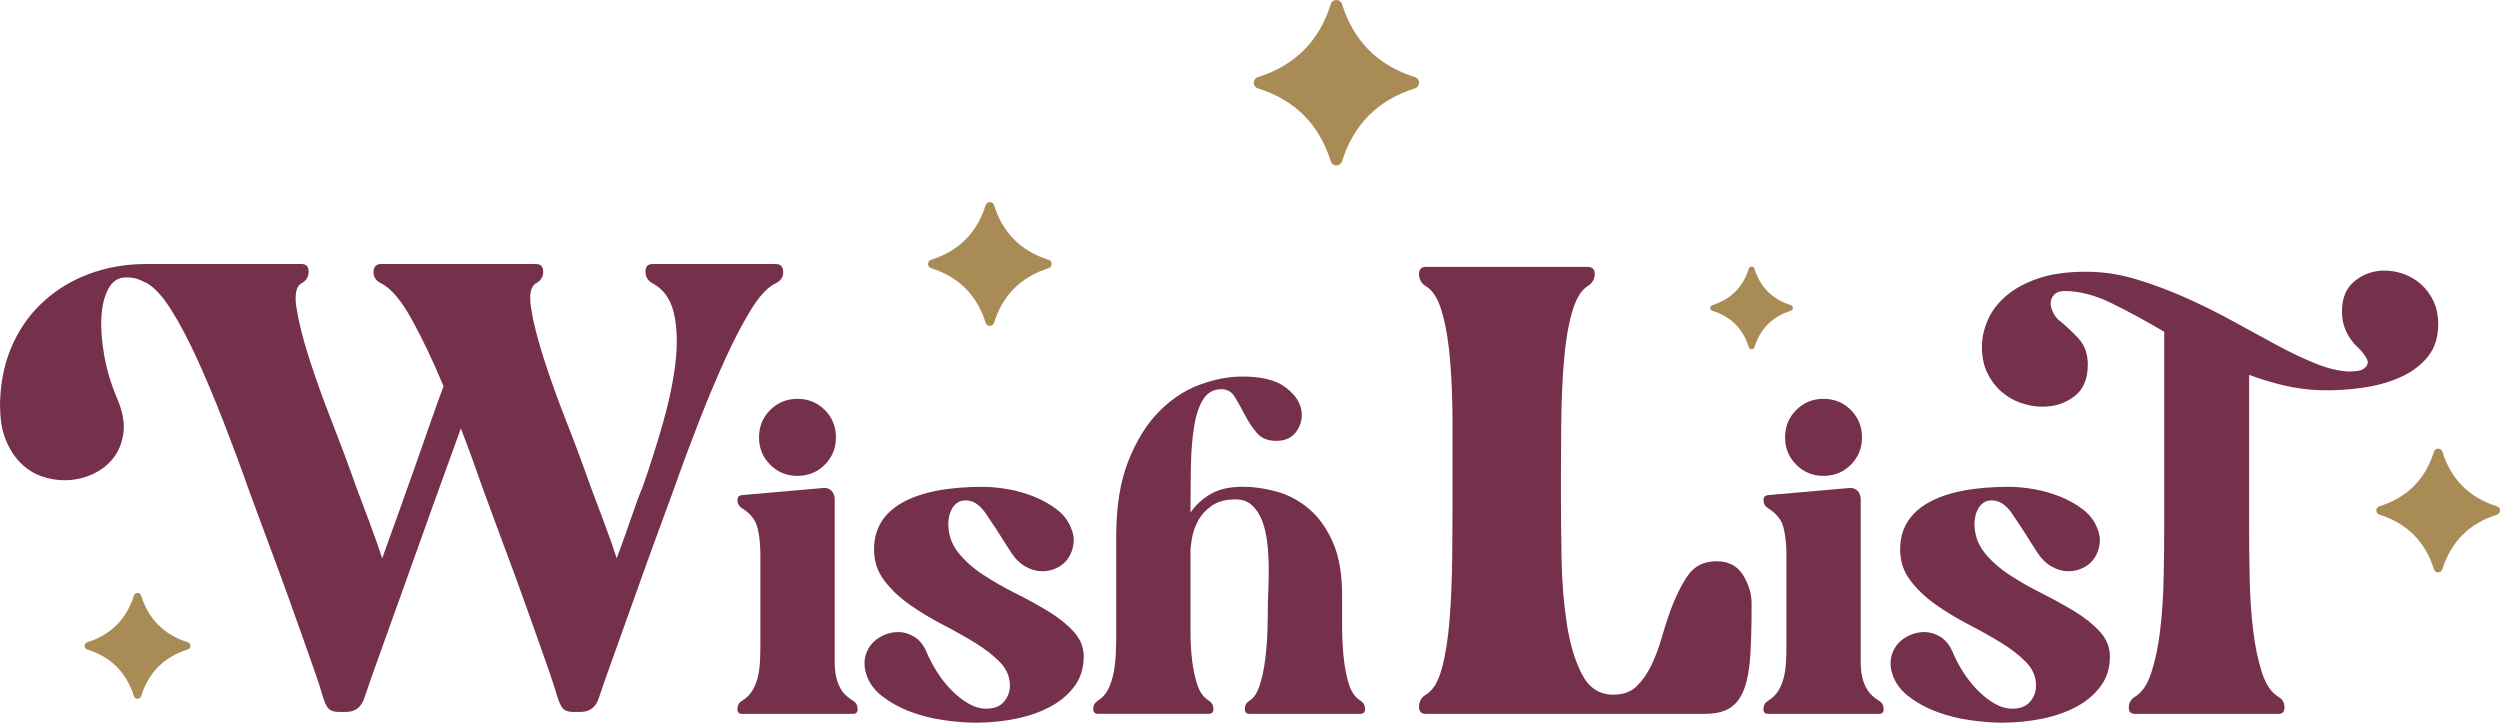
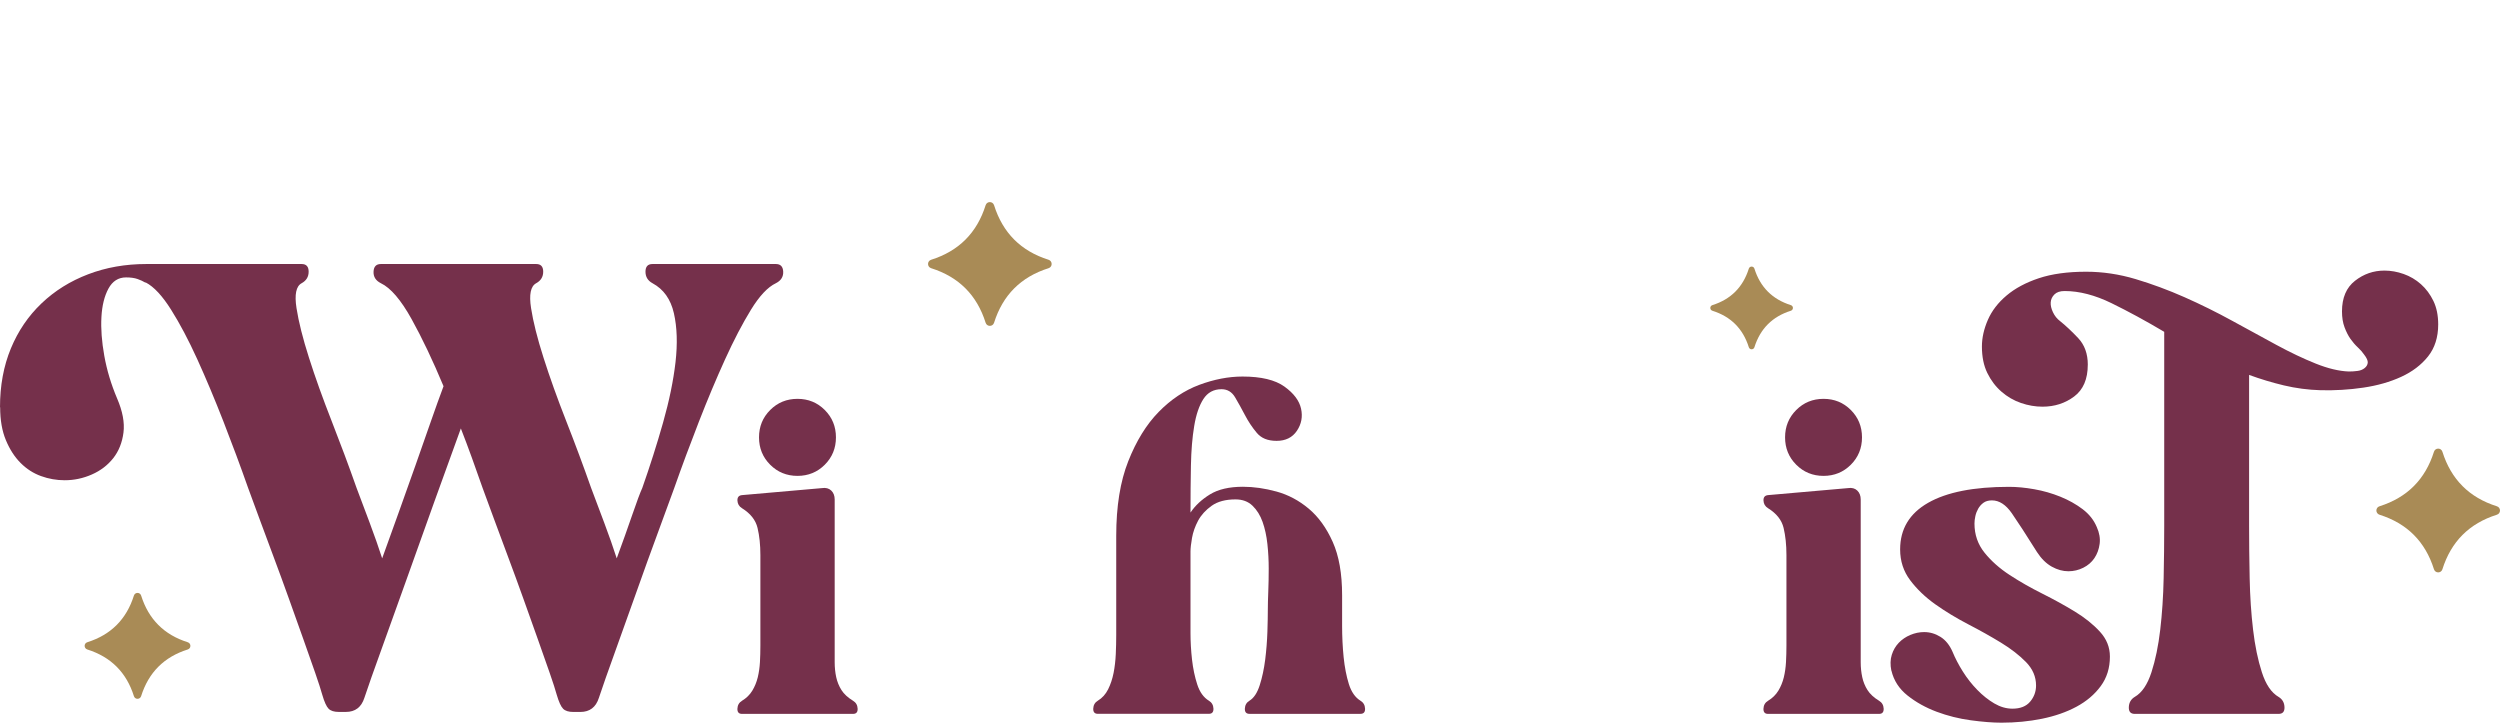
<svg xmlns="http://www.w3.org/2000/svg" width="512" height="148" viewBox="0 0 512 148" fill="none">
  <g clip-path="url(#clip0_5_1069)">
    <path d="M0 83.42C0 78.963 0.74 74.95 2.226 71.366C3.706 67.788 5.8 64.707 8.507 62.129C11.208 59.55 14.396 57.565 18.06 56.168C21.724 54.77 25.695 54.071 29.972 54.071H61.773C62.73 54.071 63.211 54.595 63.211 55.644C63.211 56.692 62.73 57.48 61.773 58.005C60.636 58.619 60.287 60.318 60.726 63.113C61.16 65.908 62.011 69.296 63.28 73.267C64.543 77.242 66.092 81.567 67.927 86.242C69.756 90.916 71.459 95.48 73.029 99.937C73.817 102.034 74.71 104.416 75.715 107.079C76.714 109.747 77.565 112.171 78.268 114.352C79.4 111.208 80.557 107.994 81.736 104.723C82.915 101.446 84.047 98.259 85.141 95.157C86.23 92.055 87.256 89.127 88.218 86.374C89.175 83.621 90.053 81.197 90.835 79.101C88.652 73.86 86.468 69.27 84.29 65.342C82.106 61.409 80.013 58.968 78.009 58.005C76.962 57.48 76.46 56.697 76.502 55.644C76.545 54.595 77.047 54.071 78.009 54.071H109.81C110.767 54.071 111.248 54.595 111.248 55.644C111.248 56.692 110.767 57.48 109.81 58.005C108.674 58.619 108.325 60.318 108.763 63.113C109.197 65.908 110.048 69.296 111.317 73.267C112.581 77.242 114.13 81.567 115.964 86.242C117.799 90.916 119.496 95.48 121.066 99.937C121.854 102.034 122.747 104.416 123.752 107.079C124.756 109.747 125.602 112.171 126.306 114.352C127.527 111.033 128.595 108.042 129.509 105.374C130.424 102.711 131.101 100.895 131.54 99.937C133.11 95.48 134.527 91.028 135.79 86.57C137.054 82.113 137.905 77.989 138.344 74.188C138.777 70.387 138.672 67.046 138.016 64.161C137.361 61.276 135.901 59.227 133.633 58.005C132.671 57.48 132.195 56.697 132.195 55.644C132.195 54.59 132.676 54.071 133.633 54.071H158.894C159.851 54.071 160.354 54.595 160.401 55.644C160.443 56.692 159.941 57.48 158.894 58.005C157.234 58.793 155.537 60.604 153.792 63.441C152.048 66.284 150.282 69.667 148.495 73.595C146.708 77.528 144.916 81.785 143.129 86.374C141.342 90.959 139.66 95.48 138.09 99.937C137.302 102.124 136.192 105.157 134.754 109.043C133.316 112.934 131.852 116.973 130.371 121.165C128.886 125.358 127.426 129.445 125.988 133.421C124.55 137.396 123.435 140.562 122.652 142.923C122.039 144.845 120.775 145.808 118.856 145.808H117.418C116.456 145.808 115.758 145.591 115.325 145.152C114.886 144.718 114.452 143.754 114.013 142.267C113.754 141.309 113.273 139.821 112.575 137.809C111.877 135.803 111.069 133.505 110.154 130.927C109.239 128.349 108.256 125.602 107.209 122.669C106.162 119.741 105.115 116.883 104.069 114.088C103.022 111.292 102.038 108.651 101.124 106.157C100.209 103.669 99.442 101.594 98.835 99.932C98.137 97.925 97.418 95.893 96.672 93.839C95.932 91.785 95.165 89.757 94.383 87.745C92.723 92.288 90.915 97.29 88.953 102.748C86.992 108.211 85.094 113.516 83.259 118.672C81.43 123.828 79.727 128.566 78.157 132.891C76.587 137.216 75.408 140.557 74.626 142.918C74.012 144.84 72.749 145.803 70.829 145.803H69.391C68.429 145.803 67.731 145.586 67.298 145.147C66.859 144.712 66.425 143.749 65.992 142.261C65.728 141.303 65.246 139.816 64.554 137.804C63.856 135.798 63.047 133.5 62.132 130.922C61.218 128.344 60.234 125.596 59.188 122.664C58.141 119.736 57.094 116.877 56.047 114.082C55 111.287 54.017 108.646 53.102 106.152C52.188 103.664 51.421 101.589 50.813 99.927C49.243 95.469 47.562 90.948 45.775 86.364C43.987 81.779 42.195 77.518 40.408 73.584C38.621 69.651 36.829 66.268 35.042 63.431C33.255 60.593 31.531 58.735 29.871 57.862H29.739C29.3 57.597 28.777 57.359 28.169 57.142C27.556 56.925 26.773 56.813 25.811 56.813C24.241 56.813 23.041 57.581 22.21 59.106C21.381 60.636 20.899 62.578 20.773 64.94C20.64 67.301 20.836 69.942 21.359 72.87C21.883 75.797 22.755 78.704 23.976 81.583C25.108 84.204 25.547 86.544 25.288 88.593C25.023 90.647 24.325 92.393 23.194 93.833C22.057 95.273 20.598 96.39 18.811 97.174C17.024 97.963 15.168 98.354 13.249 98.354C11.589 98.354 9.976 98.074 8.406 97.502C6.836 96.936 5.44 96.041 4.219 94.813C2.998 93.59 1.993 92.039 1.211 90.159C0.423 88.28 0.032 86.03 0.032 83.41L0 83.42Z" fill="#75304B" />
    <path d="M151.963 146.205C151.308 146.205 150.99 145.845 151.022 145.131C151.054 144.416 151.366 143.876 151.963 143.516C152.857 142.976 153.56 142.293 154.067 141.457C154.575 140.62 154.945 139.71 155.188 138.725C155.426 137.741 155.574 136.692 155.638 135.591C155.696 134.485 155.727 133.368 155.727 132.23V113.68C155.727 111.589 155.532 109.736 155.146 108.122C154.76 106.507 153.697 105.162 151.968 104.088C151.371 103.728 151.059 103.209 151.027 102.521C150.996 101.832 151.308 101.462 151.968 101.398L168.347 99.964C169.125 99.847 169.748 100.006 170.23 100.456C170.705 100.906 170.943 101.52 170.943 102.293V135.628C170.943 136.703 171.049 137.719 171.255 138.678C171.467 139.636 171.821 140.515 172.329 141.319C172.836 142.124 173.629 142.86 174.702 143.516C175.3 143.876 175.612 144.411 175.643 145.131C175.675 145.845 175.358 146.205 174.702 146.205H151.968H151.963ZM163.325 97.46C161.115 97.46 159.254 96.697 157.731 95.173C156.209 93.648 155.447 91.785 155.447 89.572C155.447 87.359 156.209 85.496 157.731 83.971C159.254 82.446 161.115 81.684 163.325 81.684C165.535 81.684 167.396 82.446 168.918 83.971C170.441 85.496 171.202 87.364 171.202 89.572C171.202 91.779 170.441 93.648 168.918 95.173C167.396 96.697 165.529 97.46 163.325 97.46Z" fill="#75304B" />
-     <path d="M177.208 137.338C176.97 136.142 176.997 135.067 177.298 134.114C177.594 133.161 178.07 132.335 178.731 131.647C179.387 130.959 180.18 130.424 181.105 130.033C182.03 129.646 182.971 129.45 183.923 129.45C185.118 129.45 186.233 129.778 187.28 130.435C188.322 131.091 189.146 132.108 189.739 133.484C190.278 134.797 190.976 136.142 191.843 137.518C192.71 138.894 193.693 140.149 194.798 141.282C195.903 142.42 197.066 143.341 198.288 144.061C199.509 144.776 200.746 145.136 201.999 145.136C203.612 145.136 204.817 144.659 205.626 143.701C206.429 142.748 206.831 141.642 206.831 140.387C206.831 138.593 206.144 136.999 204.775 135.591C203.4 134.188 201.687 132.859 199.63 131.605C197.574 130.35 195.332 129.096 192.916 127.841C190.5 126.586 188.263 125.226 186.202 123.765C184.145 122.304 182.427 120.657 181.057 118.836C179.683 117.015 179.001 114.908 179.001 112.521C179.001 108.338 180.909 105.157 184.726 102.976C188.544 100.795 194.063 99.704 201.285 99.704C202.898 99.704 204.627 99.868 206.477 100.196C208.327 100.525 210.104 101.033 211.801 101.721C213.503 102.409 215.021 103.262 216.364 104.273C217.707 105.289 218.674 106.512 219.271 107.947C219.811 109.143 220.001 110.292 219.853 111.398C219.705 112.505 219.345 113.473 218.78 114.31C218.214 115.146 217.453 115.803 216.496 116.279C215.539 116.756 214.529 116.994 213.451 116.994C212.319 116.994 211.182 116.681 210.051 116.051C208.914 115.427 207.905 114.426 207.006 113.05C204.796 109.524 203.083 106.883 201.862 105.12C200.64 103.357 199.281 102.478 197.791 102.478C197.077 102.478 196.49 102.642 196.046 102.97C195.596 103.299 195.242 103.701 194.973 104.177C194.703 104.654 194.507 105.162 194.391 105.702C194.269 106.242 194.211 106.75 194.211 107.227C194.211 109.498 194.899 111.483 196.268 113.188C197.637 114.892 199.355 116.411 201.412 117.756C203.469 119.101 205.695 120.371 208.079 121.562C210.463 122.759 212.689 123.982 214.746 125.236C216.802 126.491 218.521 127.867 219.89 129.36C221.259 130.853 221.947 132.558 221.947 134.469C221.947 136.798 221.318 138.815 220.07 140.52C218.817 142.224 217.162 143.627 215.1 144.734C213.043 145.84 210.685 146.66 208.031 147.2C205.377 147.74 202.618 148.005 199.752 148.005C197.965 148.005 195.861 147.841 193.445 147.513C191.029 147.185 188.702 146.602 186.466 145.766C184.229 144.929 182.247 143.823 180.513 142.452C178.779 141.081 177.679 139.376 177.203 137.343L177.208 137.338Z" fill="#75304B" />
    <path d="M228.603 109.736C228.603 103.701 229.422 98.609 231.067 94.458C232.706 90.308 234.778 86.946 237.284 84.379C239.79 81.811 242.566 79.958 245.606 78.82C248.646 77.687 251.601 77.115 254.467 77.115C258.284 77.115 261.149 77.804 263.058 79.175C264.967 80.551 266.098 82.06 266.458 83.701C266.817 85.342 266.532 86.851 265.606 88.227C264.681 89.604 263.291 90.287 261.446 90.287C259.6 90.287 258.3 89.736 257.375 88.63C256.449 87.523 255.646 86.316 254.958 84.998C254.271 83.685 253.6 82.473 252.944 81.366C252.289 80.26 251.363 79.71 250.168 79.71C248.556 79.71 247.319 80.382 246.452 81.726C245.585 83.071 244.961 84.908 244.575 87.237C244.184 89.567 243.962 92.256 243.903 95.3C243.845 98.349 243.814 101.573 243.814 104.977C244.765 103.542 246.098 102.304 247.795 101.255C249.497 100.213 251.749 99.688 254.551 99.688C256.756 99.688 259.056 100.017 261.44 100.673C263.825 101.33 266.019 102.494 268.017 104.167C270.016 105.84 271.655 108.111 272.939 110.98C274.224 113.849 274.864 117.492 274.864 121.912V128.138C274.864 130.377 274.97 132.526 275.176 134.591C275.387 136.65 275.742 138.487 276.249 140.102C276.757 141.716 277.55 142.849 278.623 143.506C279.22 143.866 279.532 144.4 279.564 145.12C279.596 145.835 279.278 146.195 278.623 146.195H255.889C255.233 146.195 254.916 145.835 254.948 145.12C254.98 144.406 255.292 143.866 255.889 143.506C256.782 142.966 257.486 141.907 257.993 140.324C258.501 138.741 258.871 136.994 259.114 135.083C259.352 133.172 259.5 131.277 259.563 129.392C259.622 127.513 259.653 125.972 259.653 124.776C259.653 123.823 259.685 122.611 259.743 121.144C259.801 119.683 259.833 118.111 259.833 116.438C259.833 114.765 259.743 113.092 259.563 111.42C259.384 109.747 259.056 108.238 258.58 106.893C258.104 105.549 257.417 104.442 256.523 103.579C255.63 102.711 254.467 102.277 253.034 102.277C251.004 102.277 249.381 102.711 248.154 103.579C246.933 104.448 246.008 105.459 245.378 106.623C244.755 107.788 244.337 108.969 244.125 110.165C243.914 111.361 243.814 112.288 243.814 112.944V129.657C243.814 131.42 243.919 133.225 244.125 135.078C244.337 136.931 244.691 138.635 245.199 140.186C245.706 141.743 246.499 142.844 247.573 143.5C248.17 143.86 248.482 144.395 248.514 145.115C248.545 145.83 248.228 146.19 247.573 146.19H224.839C224.183 146.19 223.866 145.83 223.898 145.115C223.929 144.4 224.241 143.86 224.839 143.5C225.732 142.96 226.435 142.187 226.943 141.171C227.45 140.155 227.82 139.038 228.064 137.809C228.302 136.587 228.45 135.3 228.513 133.955C228.571 132.611 228.603 131.314 228.603 130.059V109.715V109.736Z" fill="#75304B" />
-     <path d="M291.994 146.205C291.037 146.205 290.577 145.681 290.624 144.638C290.667 143.59 291.127 142.807 291.994 142.283C293.474 141.414 294.584 139.583 295.324 136.788C296.065 133.998 296.588 130.641 296.889 126.719C297.196 122.796 297.365 118.545 297.413 113.966C297.455 109.387 297.476 104.876 297.476 100.43V86.893C297.476 82.314 297.323 78.09 297.016 74.209C296.71 70.329 296.17 66.972 295.383 64.14C294.6 61.308 293.469 59.455 291.988 58.582C291.116 58.058 290.661 57.274 290.619 56.226C290.577 55.178 291.031 54.659 291.988 54.659H325.164C326.121 54.659 326.602 55.162 326.602 56.162C326.602 57.163 326.121 57.973 325.164 58.582C323.768 59.455 322.684 61.308 321.897 64.14C321.114 66.972 320.57 70.35 320.263 74.273C319.956 78.195 319.782 82.425 319.74 86.957C319.697 91.488 319.676 95.983 319.676 100.424C319.676 104.866 319.718 109.535 319.808 114.416C319.893 119.302 320.268 123.812 320.919 127.952C321.569 132.092 322.616 135.517 324.054 138.217C325.492 140.922 327.601 142.272 330.388 142.272C332.391 142.272 333.977 141.706 335.156 140.573C336.33 139.44 337.329 138.021 338.159 136.322C338.984 134.622 339.682 132.791 340.248 130.832C340.813 128.868 341.4 127.02 342.014 125.274C343.06 122.399 344.255 119.958 345.603 117.952C346.952 115.946 348.934 114.945 351.546 114.945C353.983 114.945 355.791 115.882 356.965 117.756C358.139 119.63 358.731 121.615 358.731 123.707C358.731 127.804 358.641 131.271 358.472 134.104C358.297 136.936 357.885 139.249 357.229 141.033C356.579 142.823 355.617 144.13 354.359 144.956C353.095 145.787 351.335 146.2 349.066 146.2H291.994V146.205Z" fill="#75304B" />
    <path d="M362.099 146.205C361.443 146.205 361.126 145.845 361.158 145.131C361.189 144.416 361.501 143.876 362.099 143.516C362.992 142.976 363.695 142.293 364.203 141.457C364.711 140.62 365.081 139.71 365.324 138.725C365.562 137.741 365.71 136.692 365.773 135.591C365.831 134.485 365.863 133.368 365.863 132.23V113.68C365.863 111.589 365.667 109.736 365.282 108.122C364.896 106.507 363.833 105.162 362.104 104.088C361.507 103.728 361.195 103.209 361.163 102.521C361.131 101.832 361.443 101.462 362.104 101.398L378.483 99.964C379.255 99.847 379.884 100.006 380.36 100.456C380.836 100.906 381.074 101.52 381.074 102.293V135.628C381.074 136.703 381.179 137.719 381.386 138.678C381.592 139.636 381.951 140.515 382.459 141.319C382.966 142.124 383.754 142.86 384.833 143.516C385.43 143.876 385.742 144.411 385.774 145.131C385.8 145.845 385.488 146.205 384.833 146.205H362.099ZM373.46 97.46C371.251 97.46 369.389 96.697 367.867 95.173C366.344 93.648 365.583 91.785 365.583 89.572C365.583 87.359 366.344 85.496 367.867 83.971C369.389 82.446 371.251 81.684 373.46 81.684C375.67 81.684 377.531 82.446 379.054 83.971C380.577 85.496 381.338 87.364 381.338 89.572C381.338 91.779 380.577 93.648 379.054 95.173C377.531 96.697 375.665 97.46 373.46 97.46Z" fill="#75304B" />
    <path d="M387.344 137.338C387.106 136.142 387.133 135.067 387.434 134.114C387.73 133.161 388.211 132.336 388.867 131.647C389.522 130.959 390.31 130.425 391.241 130.033C392.166 129.646 393.107 129.45 394.058 129.45C395.248 129.45 396.369 129.779 397.416 130.435C398.457 131.092 399.282 132.108 399.879 133.484C400.419 134.797 401.117 136.142 401.984 137.518C402.845 138.895 403.834 140.149 404.939 141.282C406.044 142.42 407.207 143.342 408.428 144.061C409.65 144.776 410.892 145.136 412.145 145.136C413.758 145.136 414.963 144.66 415.772 143.701C416.576 142.749 416.983 141.642 416.983 140.388C416.983 138.593 416.295 136.999 414.926 135.591C413.551 134.188 411.839 132.86 409.782 131.605C407.725 130.35 405.489 129.096 403.067 127.841C400.651 126.586 398.415 125.226 396.353 123.765C394.296 122.304 392.578 120.657 391.209 118.836C389.834 117.015 389.147 114.908 389.147 112.521C389.147 108.339 391.055 105.157 394.878 102.976C398.695 100.795 404.215 99.704 411.437 99.704C413.049 99.704 414.778 99.868 416.629 100.197C418.479 100.525 420.255 101.033 421.952 101.721C423.655 102.409 425.172 103.262 426.515 104.273C427.858 105.289 428.826 106.512 429.423 107.947C429.962 109.143 430.153 110.292 430.005 111.398C429.856 112.505 429.497 113.474 428.931 114.31C428.366 115.146 427.604 115.803 426.647 116.279C425.69 116.756 424.681 116.994 423.607 116.994C422.471 116.994 421.339 116.682 420.208 116.052C419.076 115.422 418.061 114.427 417.168 113.05C414.958 109.524 413.245 106.883 412.024 105.12C410.802 103.357 409.444 102.478 407.953 102.478C407.239 102.478 406.652 102.642 406.208 102.971C405.759 103.299 405.404 103.701 405.135 104.178C404.865 104.654 404.669 105.162 404.553 105.702C404.431 106.242 404.373 106.75 404.373 107.227C404.373 109.498 405.061 111.483 406.43 113.188C407.799 114.892 409.518 116.412 411.574 117.756C413.631 119.101 415.857 120.372 418.241 121.563C420.625 122.759 422.851 123.982 424.908 125.237C426.965 126.491 428.683 127.868 430.052 129.36C431.427 130.853 432.109 132.558 432.109 134.469C432.109 136.798 431.485 138.815 430.227 140.52C428.974 142.225 427.319 143.627 425.262 144.734C423.205 145.84 420.847 146.661 418.193 147.201C415.539 147.741 412.78 148.005 409.914 148.005C408.122 148.005 406.023 147.841 403.607 147.513C401.191 147.185 398.864 146.603 396.628 145.766C394.392 144.93 392.404 143.823 390.675 142.452C388.946 141.081 387.841 139.376 387.365 137.344L387.344 137.338Z" fill="#75304B" />
    <path d="M427.578 74.696C427.578 77.64 426.647 79.805 424.797 81.197C422.941 82.589 420.779 83.288 418.304 83.288C416.835 83.288 415.365 83.039 413.895 82.531C412.425 82.028 411.093 81.255 409.893 80.207C408.693 79.164 407.731 77.883 406.996 76.374C406.261 74.866 405.896 73.066 405.896 70.975C405.896 69.196 406.303 67.375 407.112 65.517C407.921 63.658 409.2 61.996 410.94 60.525C412.679 59.053 414.884 57.872 417.548 56.983C420.213 56.094 423.443 55.649 427.229 55.649C430.628 55.649 434.012 56.152 437.375 57.158C440.737 58.163 444.078 59.402 447.404 60.874C450.724 62.346 453.97 63.95 457.142 65.691C460.309 67.433 463.323 69.079 466.188 70.625C469.049 72.176 471.734 73.452 474.246 74.458C476.757 75.464 479.015 76.009 481.029 76.083C481.648 76.083 482.245 76.046 482.827 75.967C483.408 75.893 483.889 75.697 484.275 75.384C484.661 75.077 484.873 74.707 484.915 74.283C484.952 73.86 484.703 73.299 484.159 72.6C483.847 72.134 483.424 71.652 482.885 71.149C482.345 70.646 481.843 70.064 481.378 69.408C480.913 68.751 480.511 67.957 480.162 67.025C479.813 66.099 479.639 65.014 479.639 63.775C479.639 60.99 480.527 58.899 482.303 57.507C484.08 56.115 486.089 55.416 488.33 55.416C489.641 55.416 490.958 55.649 492.274 56.115C493.585 56.581 494.764 57.274 495.811 58.206C496.853 59.132 497.704 60.276 498.36 61.631C499.015 62.986 499.343 64.59 499.343 66.448C499.343 69.079 498.645 71.266 497.255 73.007C495.864 74.749 494.024 76.141 491.746 77.184C489.467 78.227 486.876 78.968 483.979 79.392C481.082 79.821 478.163 79.99 475.224 79.916C472.67 79.842 470.18 79.508 467.748 78.931C465.311 78.349 462.937 77.634 460.616 76.782V107.661C460.616 111.065 460.653 114.649 460.732 118.397C460.806 122.15 461.039 125.671 461.43 128.963C461.816 132.256 462.414 135.157 463.228 137.672C464.037 140.186 465.179 141.87 466.648 142.722C467.42 143.188 467.827 143.881 467.864 144.813C467.901 145.745 467.5 146.205 466.648 146.205H437.2C436.349 146.205 435.942 145.74 435.984 144.813C436.021 143.887 436.428 143.188 437.2 142.722C438.67 141.87 439.807 140.186 440.621 137.672C441.435 135.157 442.032 132.256 442.418 128.963C442.804 125.676 443.037 122.156 443.116 118.397C443.19 114.644 443.232 111.065 443.232 107.661V67.957C439.447 65.713 435.852 63.759 432.452 62.097C429.053 60.435 425.844 59.603 422.83 59.603C421.9 59.603 421.207 59.836 420.742 60.302C420.276 60.768 420.028 61.308 419.986 61.927C419.943 62.547 420.102 63.224 420.451 63.96C420.8 64.696 421.281 65.294 421.9 65.76C423.057 66.687 424.295 67.851 425.611 69.243C426.922 70.636 427.583 72.457 427.583 74.701L427.578 74.696Z" fill="#75304B" />
-     <path d="M289.763 15.786C282.202 13.404 277.232 8.428 274.853 0.858C274.494 -0.286 272.902 -0.286 272.543 0.858C270.164 8.428 265.194 13.404 257.634 15.786C256.492 16.146 256.492 17.74 257.634 18.1C265.194 20.482 270.164 25.458 272.543 33.028C272.902 34.172 274.494 34.172 274.853 33.028C277.232 25.458 282.202 20.482 289.763 18.1C290.905 17.74 290.905 16.146 289.763 15.786Z" fill="#A98B56" />
    <path d="M214.741 53.198C209.084 51.414 205.367 47.692 203.585 42.028C203.315 41.176 202.126 41.176 201.856 42.028C200.075 47.692 196.358 51.414 190.701 53.198C189.85 53.468 189.85 54.659 190.701 54.929C196.358 56.713 200.075 60.435 201.856 66.099C202.126 66.951 203.315 66.951 203.585 66.099C205.367 60.435 209.084 56.713 214.741 54.929C215.592 54.659 215.592 53.468 214.741 53.198Z" fill="#A98B56" />
    <path d="M17.881 133.013C22.718 134.538 25.901 137.725 27.424 142.568C27.651 143.299 28.671 143.299 28.904 142.568C30.427 137.725 33.609 134.538 38.447 133.013C39.176 132.785 39.176 131.764 38.447 131.531C33.609 130.006 30.427 126.819 28.904 121.975C28.677 121.245 27.656 121.245 27.424 121.975C25.901 126.819 22.718 130.006 17.881 131.531C17.151 131.758 17.151 132.78 17.881 133.013Z" fill="#A98B56" />
    <path d="M366.762 62.489C362.982 61.297 360.497 58.809 359.307 55.024C359.127 54.453 358.334 54.453 358.155 55.024C356.965 58.809 354.48 61.297 350.7 62.489C350.129 62.669 350.129 63.463 350.7 63.643C354.48 64.834 356.965 67.322 358.155 71.107C358.334 71.679 359.127 71.679 359.307 71.107C360.497 67.322 362.982 64.834 366.762 63.643C367.333 63.463 367.333 62.669 366.762 62.489Z" fill="#A98B56" />
    <path d="M487.32 105.416C492.977 107.2 496.694 110.922 498.476 116.586C498.746 117.439 499.935 117.439 500.205 116.586C501.986 110.922 505.703 107.2 511.36 105.416C512.211 105.146 512.211 103.955 511.36 103.685C505.703 101.901 501.986 98.18 500.205 92.515C499.935 91.663 498.746 91.663 498.476 92.515C496.694 98.18 492.977 101.901 487.32 103.685C486.469 103.955 486.469 105.146 487.32 105.416Z" fill="#A98B56" />
  </g>
  <defs>
    <clipPath id="clip0_5_1069">
      <rect width="512" height="148" fill="white" />
    </clipPath>
  </defs>
</svg>